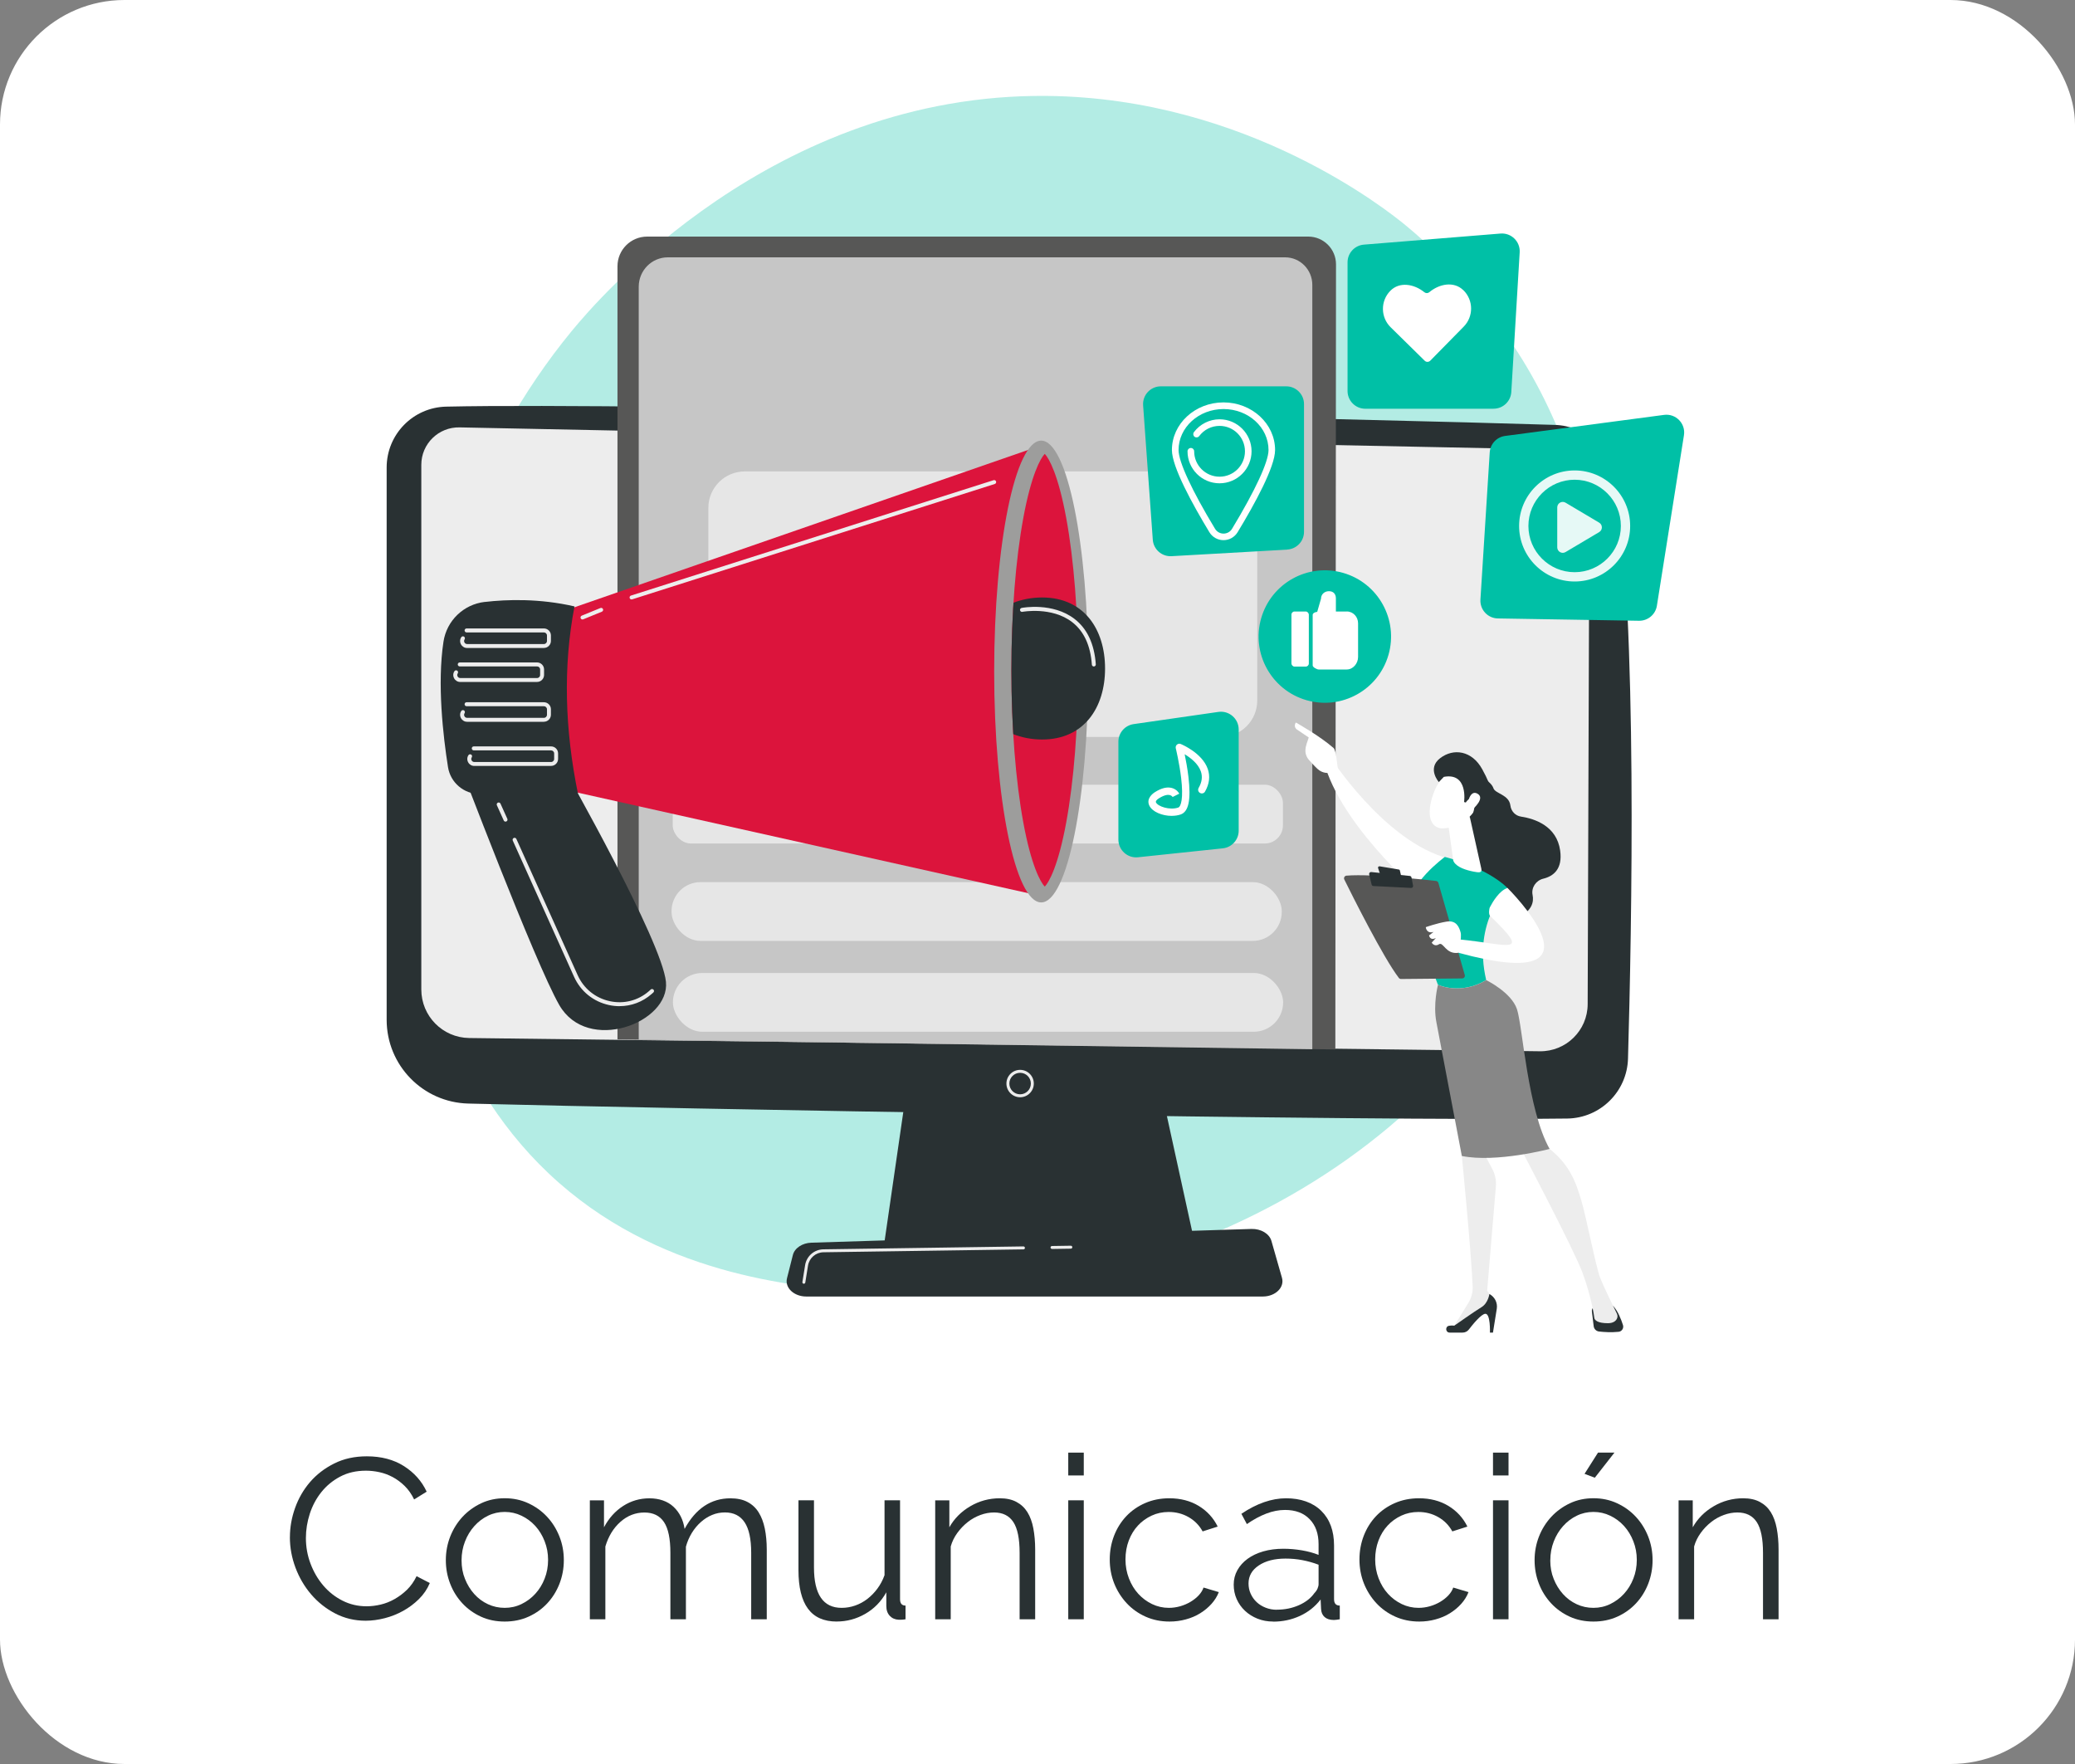
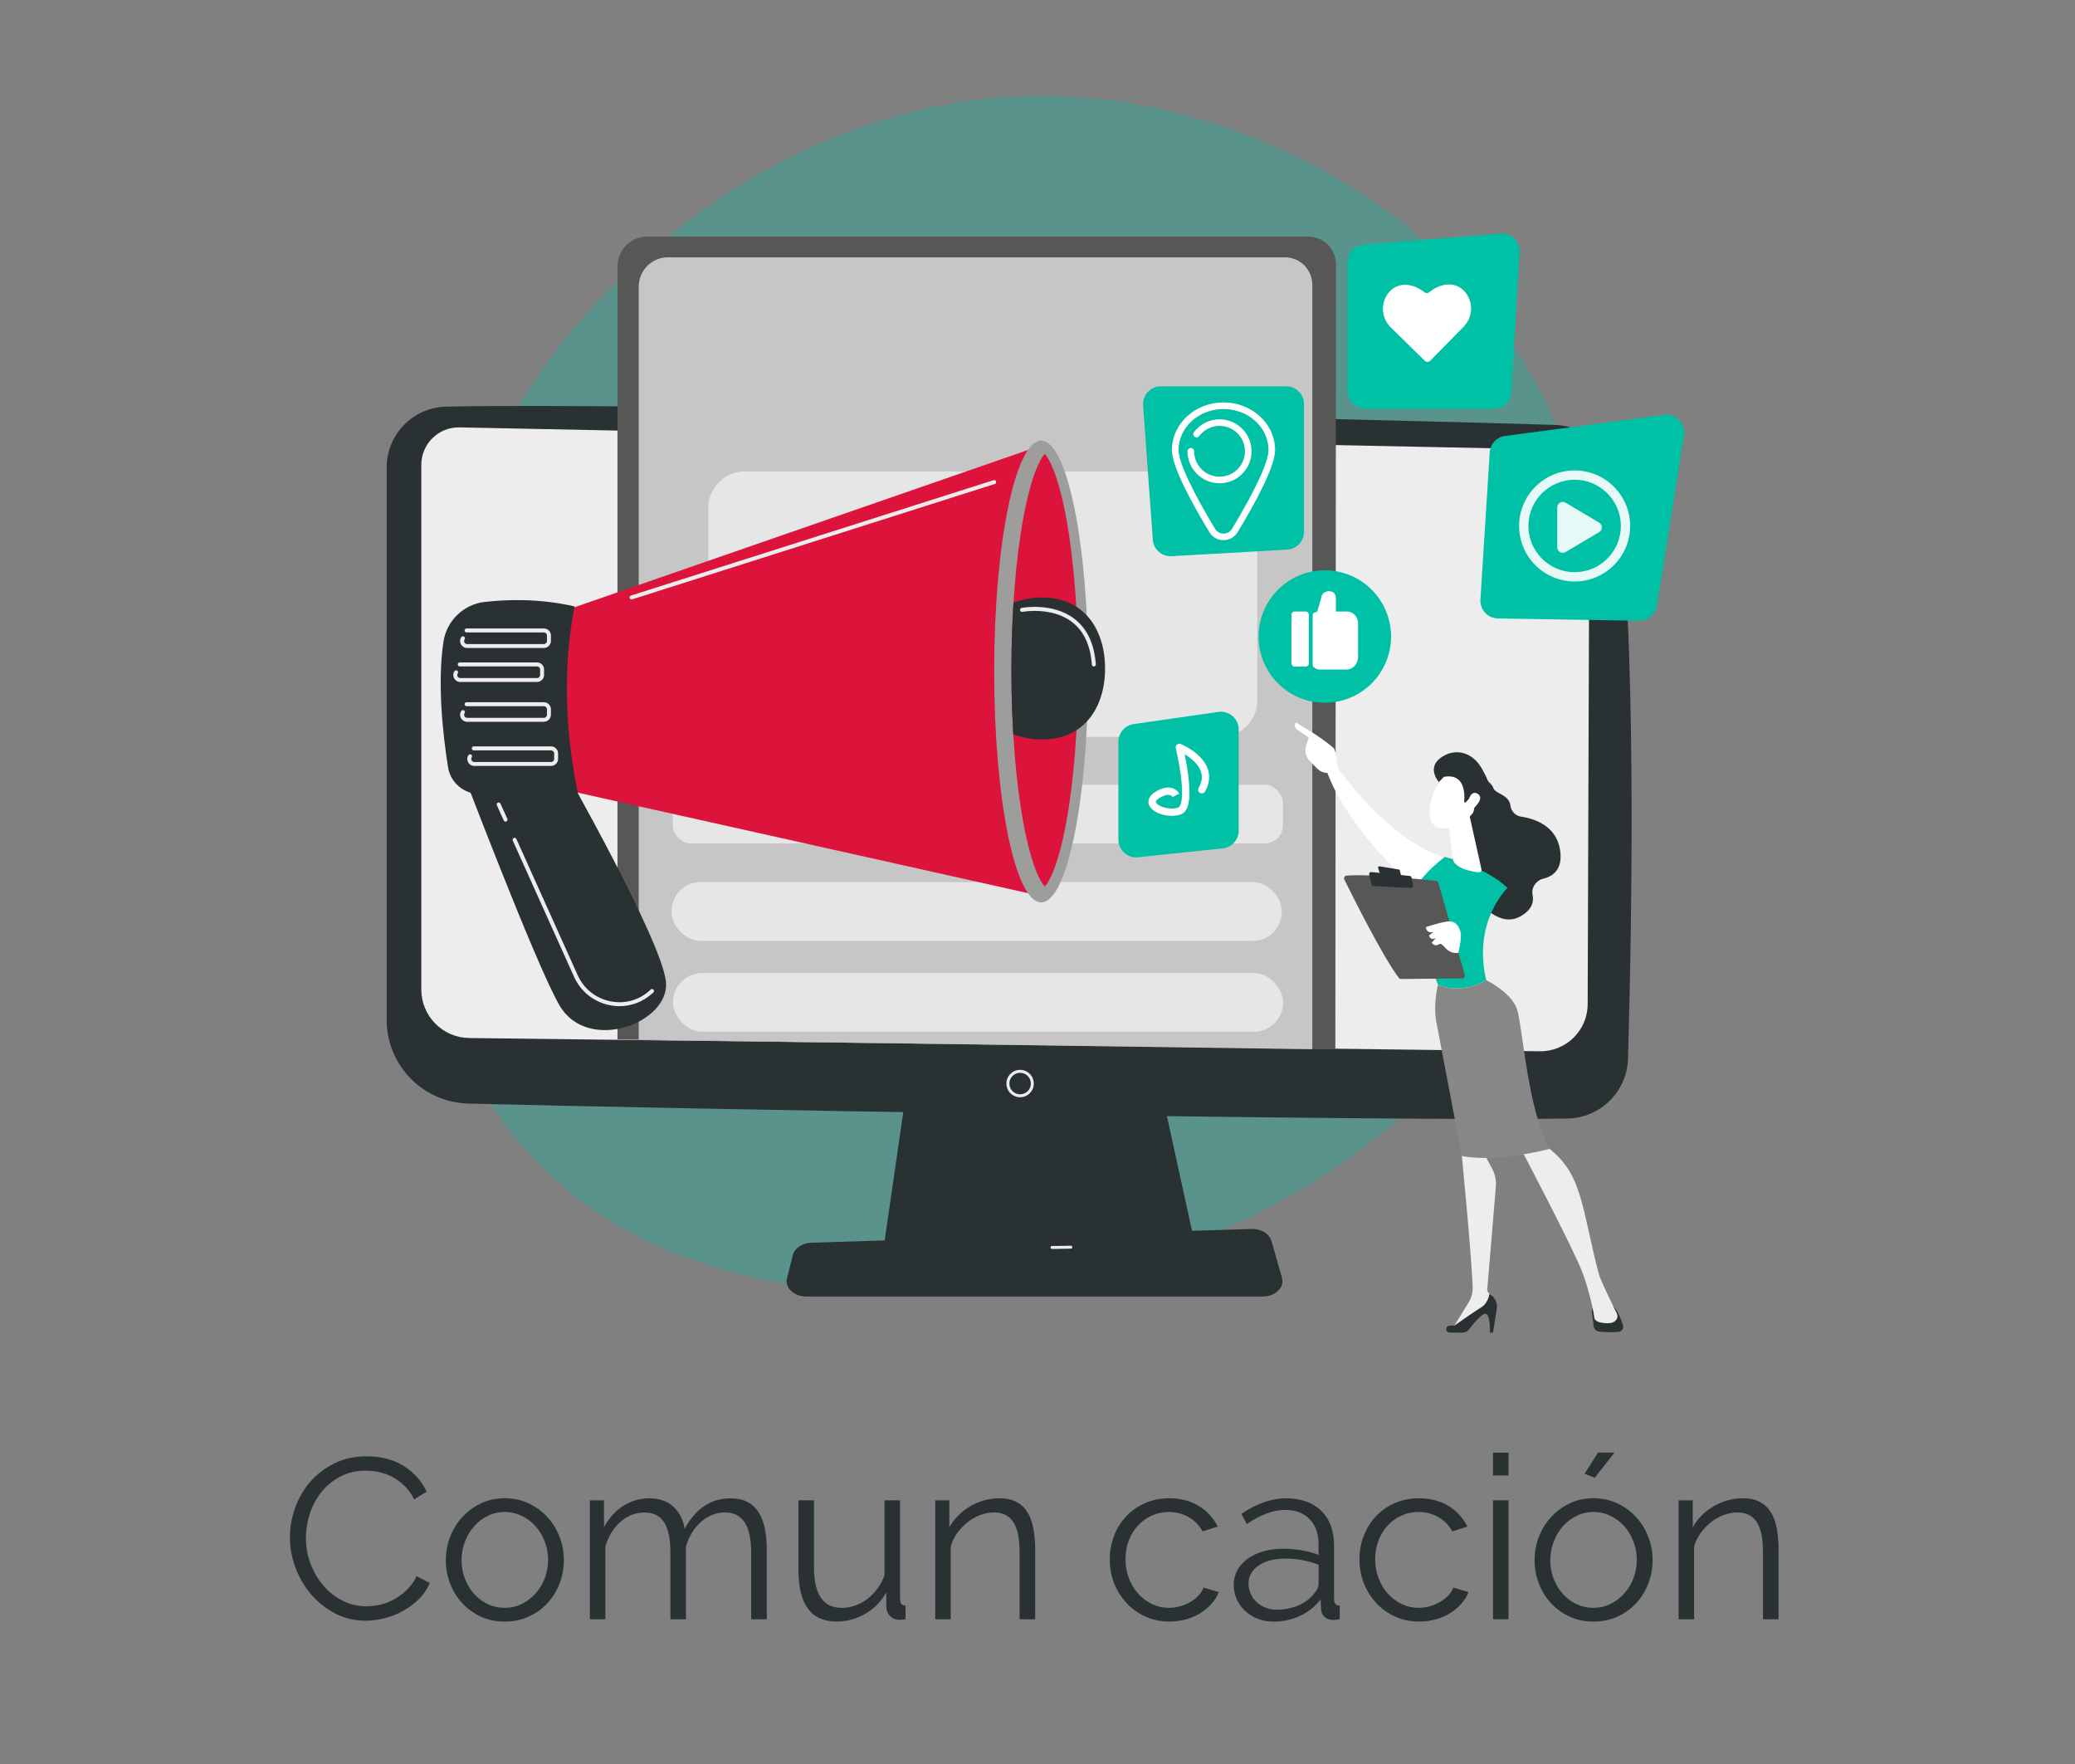
<svg xmlns="http://www.w3.org/2000/svg" id="Capa_1" version="1.1" viewBox="0 0 500 425">
  <rect x="0" y="0" width="500" height="425" fill="#808080" stroke="none" />
  <defs>
    <style>
      .st0 {
        opacity: .9;
      }

      .st1 {
        opacity: .75;
      }

      .st2 {
        opacity: .76;
      }

      .st2, .st3, .st4 {
        fill: #fff;
      }

      .st5 {
        fill: #293133;
      }

      .st6, .st7 {
        fill: #00c0a6;
      }

      .st8 {
        fill: #9d9d9c;
      }

      .st4 {
        fill-rule: evenodd;
      }

      .st9 {
        fill: none;
      }

      .st10 {
        fill: #575756;
      }

      .st11 {
        fill: #878787;
      }

      .st12 {
        fill: #dc143c;
      }

      .st13 {
        fill: #c6c6c6;
      }

      .st14 {
        fill: #ededed;
      }

      .st15 {
        clip-path: url(#clippath);
      }

      .st7 {
        fill-opacity: .3;
      }
    </style>
    <clipPath id="clippath">
      <path class="st9" d="M251.75,213.61c-1.02-1.04-3.26-5.06-5.17-15.45-1.85-10.04-2.87-23.07-2.87-36.68s1.02-26.64,2.87-36.68c1.91-10.39,4.14-14.41,5.17-15.45,1.02,1.04,3.26,5.06,5.17,15.45,1.85,10.04,16.44,23.07,16.44,36.68s-14.59,26.64-16.44,36.68c-1.91,10.39-4.14,14.41-5.17,15.45Z" />
    </clipPath>
  </defs>
-   <rect class="st3" x="0" y="0" width="500" height="425" rx="30" ry="30" />
  <g>
    <path class="st5" d="M69.86,370.33c0-2.35.41-4.68,1.24-7.01.83-2.33,2.03-4.41,3.6-6.24,1.58-1.83,3.52-3.33,5.83-4.48,2.31-1.16,4.93-1.73,7.87-1.73,3.48,0,6.46.79,8.94,2.36,2.47,1.58,4.3,3.63,5.47,6.16l-3.02,1.87c-.62-1.28-1.38-2.37-2.28-3.25s-1.86-1.59-2.89-2.14c-1.03-.55-2.09-.94-3.19-1.18s-2.18-.36-3.25-.36c-2.35,0-4.42.48-6.21,1.43-1.8.95-3.31,2.2-4.54,3.74-1.23,1.54-2.15,3.27-2.78,5.2-.62,1.92-.94,3.88-.94,5.86,0,2.16.38,4.24,1.13,6.21.75,1.98,1.78,3.73,3.08,5.25,1.3,1.52,2.84,2.73,4.62,3.63,1.78.9,3.71,1.35,5.8,1.35,1.1,0,2.23-.14,3.38-.41,1.16-.27,2.27-.71,3.35-1.32,1.08-.61,2.08-1.36,3-2.25.92-.9,1.69-1.99,2.31-3.27l3.19,1.65c-.62,1.47-1.5,2.76-2.64,3.88-1.14,1.12-2.4,2.06-3.79,2.83-1.39.77-2.87,1.36-4.43,1.76-1.56.4-3.09.61-4.59.61-2.68,0-5.13-.59-7.37-1.76-2.24-1.17-4.16-2.7-5.78-4.59-1.61-1.89-2.87-4.03-3.77-6.43-.9-2.4-1.35-4.85-1.35-7.34Z" />
    <path class="st5" d="M121.61,390.68c-2.09,0-4-.39-5.72-1.18-1.72-.79-3.22-1.86-4.48-3.22-1.26-1.36-2.25-2.93-2.94-4.73-.7-1.8-1.04-3.68-1.04-5.67s.36-3.92,1.07-5.72c.72-1.8,1.71-3.37,2.97-4.73,1.27-1.36,2.76-2.44,4.48-3.25,1.72-.81,3.61-1.21,5.67-1.21s3.95.4,5.69,1.21c1.74.81,3.25,1.89,4.51,3.25,1.27,1.36,2.25,2.93,2.97,4.73.72,1.8,1.07,3.7,1.07,5.72s-.35,3.87-1.04,5.67c-.7,1.8-1.68,3.37-2.94,4.73-1.26,1.36-2.77,2.43-4.51,3.22-1.74.79-3.66,1.18-5.75,1.18ZM111.22,375.94c0,1.61.27,3.11.83,4.48.55,1.38,1.29,2.58,2.23,3.63s2.03,1.86,3.3,2.45c1.27.59,2.61.88,4.04.88s2.78-.3,4.04-.91c1.27-.61,2.37-1.43,3.33-2.48.95-1.04,1.71-2.26,2.25-3.66.55-1.39.83-2.9.83-4.51s-.28-3.07-.83-4.48c-.55-1.41-1.3-2.64-2.25-3.69-.95-1.04-2.06-1.87-3.33-2.47-1.27-.61-2.61-.91-4.04-.91s-2.77.3-4.02.91c-1.25.6-2.35,1.44-3.3,2.5-.95,1.06-1.71,2.3-2.25,3.71-.55,1.41-.83,2.92-.83,4.54Z" />
    <path class="st5" d="M184.75,390.13h-3.74v-16c0-3.34-.53-5.79-1.59-7.37-1.06-1.58-2.64-2.37-4.73-2.37-1.1,0-2.14.2-3.11.61-.97.4-1.87.97-2.7,1.71-.82.73-1.55,1.6-2.17,2.61-.62,1.01-1.1,2.12-1.43,3.33v17.49h-3.74v-16c0-3.41-.51-5.88-1.54-7.42-1.03-1.54-2.6-2.31-4.73-2.31s-4.09.75-5.77,2.25c-1.69,1.5-2.9,3.48-3.63,5.94v17.54h-3.74v-28.66h3.41v6.49c1.17-2.2,2.71-3.91,4.62-5.14,1.91-1.23,4.02-1.84,6.33-1.84s4.35.68,5.8,2.04c1.45,1.36,2.34,3.13,2.67,5.33,2.68-4.91,6.36-7.37,11.05-7.37,1.61,0,2.98.29,4.1.88,1.12.59,2.02,1.42,2.69,2.5.68,1.08,1.17,2.38,1.49,3.91.31,1.52.47,3.22.47,5.09v16.78Z" />
    <path class="st5" d="M201.64,390.68c-3.12,0-5.44-1.04-6.96-3.11-1.52-2.07-2.28-5.16-2.28-9.27v-16.83h3.74v16.17c0,6.49,2.22,9.74,6.66,9.74,1.1,0,2.18-.18,3.25-.55,1.06-.37,2.04-.9,2.94-1.59.9-.7,1.71-1.52,2.42-2.48.71-.95,1.29-2.04,1.73-3.25v-18.04h3.74v23.82c0,1.03.44,1.54,1.32,1.54v3.3c-.44.07-.8.11-1.07.11h-.58c-.88-.04-1.6-.35-2.15-.94-.55-.59-.83-1.38-.83-2.37v-3.3c-1.25,2.24-2.94,3.97-5.09,5.2-2.15,1.23-4.43,1.84-6.85,1.84Z" />
    <path class="st5" d="M249.43,390.13h-3.74v-16c0-3.41-.5-5.88-1.51-7.42-1.01-1.54-2.56-2.31-4.65-2.31-1.1,0-2.2.2-3.3.61s-2.12.97-3.05,1.71-1.77,1.6-2.5,2.61c-.73,1.01-1.27,2.1-1.59,3.27v17.54h-3.74v-28.66h3.41v6.49c1.17-2.09,2.85-3.78,5.03-5.06,2.18-1.28,4.56-1.93,7.12-1.93,1.58,0,2.92.29,4.02.88s1.98,1.41,2.64,2.47c.66,1.06,1.14,2.37,1.43,3.91.29,1.54.44,3.25.44,5.11v16.78Z" />
-     <path class="st5" d="M257.41,355.48v-5.5h3.74v5.5h-3.74ZM257.41,390.13v-28.66h3.74v28.66h-3.74Z" />
    <path class="st5" d="M267.41,375.72c0-2.02.35-3.92,1.04-5.72.7-1.8,1.68-3.36,2.94-4.7,1.27-1.34,2.78-2.39,4.54-3.16,1.76-.77,3.7-1.16,5.83-1.16,2.71,0,5.08.62,7.09,1.84,2.02,1.23,3.54,2.89,4.57,4.98l-3.63,1.16c-.81-1.47-1.93-2.61-3.38-3.44-1.45-.83-3.05-1.24-4.81-1.24-1.47,0-2.83.29-4.1.88-1.26.59-2.37,1.38-3.3,2.39-.94,1.01-1.67,2.21-2.2,3.6-.53,1.39-.8,2.92-.8,4.56s.28,3.13.83,4.57c.55,1.43,1.3,2.67,2.25,3.71.95,1.04,2.06,1.87,3.33,2.48,1.26.6,2.61.91,4.04.91.92,0,1.82-.13,2.72-.38.9-.26,1.73-.61,2.5-1.07.77-.46,1.43-.98,1.98-1.57.55-.59.93-1.21,1.16-1.87l3.68,1.1c-.4,1.03-.99,1.97-1.76,2.83-.77.86-1.68,1.61-2.72,2.26s-2.2,1.14-3.46,1.48c-1.26.35-2.58.52-3.93.52-2.09,0-4.01-.39-5.78-1.18-1.76-.79-3.28-1.87-4.56-3.25-1.28-1.38-2.28-2.96-3-4.76-.71-1.8-1.07-3.72-1.07-5.78Z" />
    <path class="st5" d="M306.79,390.68c-1.36,0-2.61-.23-3.77-.69-1.15-.46-2.16-1.09-3.02-1.9-.86-.81-1.53-1.75-2.01-2.83-.48-1.08-.71-2.25-.71-3.49s.29-2.4.88-3.46c.59-1.06,1.41-1.98,2.47-2.75,1.06-.77,2.33-1.37,3.79-1.79,1.47-.42,3.08-.63,4.84-.63,1.47,0,2.95.13,4.45.38,1.5.26,2.84.62,4.02,1.1v-2.58c0-2.53-.71-4.54-2.15-6.02-1.43-1.49-3.41-2.23-5.94-2.23-1.47,0-2.97.29-4.51.88-1.54.59-3.1,1.43-4.68,2.53l-1.32-2.48c3.7-2.49,7.3-3.74,10.78-3.74s6.42,1.01,8.47,3.03c2.05,2.02,3.08,4.8,3.08,8.36v12.92c0,1.03.46,1.54,1.38,1.54v3.3c-.62.11-1.1.17-1.43.17-.95,0-1.7-.24-2.23-.71s-.82-1.14-.85-1.98l-.11-2.25c-1.32,1.72-2.98,3.04-4.98,3.96-2,.92-4.15,1.38-6.46,1.38ZM307.67,387.82c1.94,0,3.73-.37,5.36-1.1,1.63-.73,2.87-1.71,3.71-2.92.33-.33.58-.69.74-1.07s.25-.74.25-1.07v-4.67c-1.25-.48-2.54-.84-3.88-1.1-1.34-.26-2.7-.38-4.1-.38-2.64,0-4.78.55-6.43,1.65-1.65,1.1-2.47,2.55-2.47,4.35,0,.88.17,1.71.52,2.47.35.77.82,1.44,1.43,2.01.6.57,1.33,1.02,2.17,1.35.84.33,1.74.5,2.69.5Z" />
    <path class="st5" d="M327.58,375.72c0-2.02.35-3.92,1.04-5.72.7-1.8,1.68-3.36,2.94-4.7,1.27-1.34,2.78-2.39,4.54-3.16,1.76-.77,3.7-1.16,5.83-1.16,2.71,0,5.08.62,7.09,1.84,2.02,1.23,3.54,2.89,4.57,4.98l-3.63,1.16c-.81-1.47-1.93-2.61-3.38-3.44-1.45-.83-3.05-1.24-4.81-1.24-1.47,0-2.83.29-4.1.88-1.26.59-2.37,1.38-3.3,2.39-.94,1.01-1.67,2.21-2.2,3.6-.53,1.39-.8,2.92-.8,4.56s.28,3.13.83,4.57c.55,1.43,1.3,2.67,2.25,3.71.95,1.04,2.06,1.87,3.33,2.48,1.26.6,2.61.91,4.04.91.92,0,1.82-.13,2.72-.38.9-.26,1.73-.61,2.5-1.07.77-.46,1.43-.98,1.98-1.57.55-.59.93-1.21,1.16-1.87l3.68,1.1c-.4,1.03-.99,1.97-1.76,2.83-.77.86-1.68,1.61-2.72,2.26s-2.2,1.14-3.46,1.48c-1.26.35-2.58.52-3.93.52-2.09,0-4.01-.39-5.78-1.18-1.76-.79-3.28-1.87-4.56-3.25-1.28-1.38-2.28-2.96-3-4.76-.71-1.8-1.07-3.72-1.07-5.78Z" />
    <path class="st5" d="M359.76,355.48v-5.5h3.74v5.5h-3.74ZM359.76,390.13v-28.66h3.74v28.66h-3.74Z" />
    <path class="st5" d="M383.96,390.68c-2.09,0-4-.39-5.72-1.18-1.72-.79-3.22-1.86-4.48-3.22s-2.25-2.93-2.94-4.73c-.7-1.8-1.04-3.68-1.04-5.67s.36-3.92,1.07-5.72c.71-1.8,1.71-3.37,2.97-4.73,1.27-1.36,2.76-2.44,4.48-3.25,1.72-.81,3.61-1.21,5.67-1.21s3.95.4,5.69,1.21c1.74.81,3.25,1.89,4.51,3.25,1.26,1.36,2.25,2.93,2.97,4.73.71,1.8,1.07,3.7,1.07,5.72s-.35,3.87-1.04,5.67c-.7,1.8-1.68,3.37-2.94,4.73s-2.77,2.43-4.51,3.22c-1.74.79-3.66,1.18-5.75,1.18ZM373.56,375.94c0,1.61.27,3.11.83,4.48.55,1.38,1.29,2.58,2.23,3.63.93,1.04,2.03,1.86,3.3,2.45,1.26.59,2.61.88,4.04.88s2.78-.3,4.04-.91c1.26-.61,2.37-1.43,3.33-2.48.95-1.04,1.71-2.26,2.25-3.66.55-1.39.83-2.9.83-4.51s-.28-3.07-.83-4.48c-.55-1.41-1.3-2.64-2.25-3.69-.95-1.04-2.06-1.87-3.33-2.47-1.27-.61-2.61-.91-4.04-.91s-2.77.3-4.01.91c-1.25.6-2.35,1.44-3.3,2.5-.95,1.06-1.71,2.3-2.25,3.71-.55,1.41-.83,2.92-.83,4.54ZM384.29,356.03l-2.47-.94,3.25-5.12h3.96l-4.73,6.05Z" />
    <path class="st5" d="M428.56,390.13h-3.74v-16c0-3.41-.5-5.88-1.51-7.42s-2.56-2.31-4.65-2.31c-1.1,0-2.2.2-3.3.61-1.1.4-2.12.97-3.05,1.71-.93.73-1.77,1.6-2.5,2.61-.73,1.01-1.27,2.1-1.59,3.27v17.54h-3.74v-28.66h3.41v6.49c1.17-2.09,2.85-3.78,5.03-5.06,2.18-1.28,4.56-1.93,7.12-1.93,1.58,0,2.92.29,4.02.88,1.1.59,1.98,1.41,2.64,2.47s1.14,2.37,1.43,3.91c.29,1.54.44,3.25.44,5.11v16.78Z" />
  </g>
  <g>
    <path class="st7" d="M374.09,218.87c-29.15,68.15-106.11,97.42-166.41,92.42-16.46-1.36-49.59-4.1-75.45-28.56-49.67-46.97-42.02-145.16,5.53-202.97,6.12-7.44,48.51-57.32,114.56-56.65,48.36.49,82.3,27.81,86.43,31.21,5.21,4.3,16.71,14.52,27.08,30.72,24.35,38.08,26.49,91.24,8.27,133.83Z" />
    <g>
      <polygon class="st5" points="219.42 255.78 212.94 300.49 288.1 300.49 278.31 255.78 219.42 255.78" />
      <path class="st5" d="M93.17,112.64v133.06c0,10.95,8.72,19.9,19.66,20.18,48.6,1.25,218.58,4.29,264.84,3.61,7.95-.12,14.39-6.48,14.62-14.43.89-30.91,2.34-105.24-3.02-139.75-1.13-7.27-7.26-12.7-14.61-12.94-40.72-1.3-220.91-5.44-267.15-4.4-7.98.18-14.34,6.69-14.34,14.67Z" />
      <path class="st14" d="M101.52,111.99v126.41c0,6.39,5.13,11.6,11.52,11.69l257.98,3.19c6.34.09,11.53-5,11.55-11.34l.43-125.28c.02-4.53-3.59-8.24-8.12-8.35l-264.12-5.34c-5.07-.12-9.24,3.95-9.24,9.02Z" />
      <path class="st14" d="M245.81,264.36c-1.82,0-3.3-1.48-3.3-3.3s1.48-3.3,3.3-3.3,3.3,1.48,3.3,3.3-1.48,3.3-3.3,3.3ZM245.81,258.47c-1.43,0-2.59,1.16-2.59,2.59s1.16,2.59,2.59,2.59,2.59-1.16,2.59-2.59-1.16-2.59-2.59-2.59Z" />
      <path class="st5" d="M304.29,312.37h-110c-2.99,0-5.23-2.13-4.65-4.41l1.41-5.58c.42-1.68,2.27-2.91,4.46-2.98l106.04-3.31c2.29-.07,4.32,1.14,4.82,2.89l2.54,8.89c.66,2.31-1.59,4.5-4.63,4.5Z" />
      <path class="st14" d="M253.5,300.91c-.2,0-.35-.16-.36-.35,0-.2.15-.36.35-.36l4.54-.07c.19,0,.36.16.36.35,0,.2-.15.36-.35.36l-4.54.07h0Z" />
-       <path class="st14" d="M193.71,309.29s-.04,0-.06,0c-.2-.03-.33-.21-.3-.41l.65-4.06c.35-2.18,2.2-3.79,4.41-3.82l48.2-.7h0c.2,0,.35.16.36.35,0,.2-.15.36-.35.36l-48.2.7c-1.86.03-3.42,1.38-3.72,3.22l-.65,4.06c-.03.18-.18.3-.35.3Z" />
      <g>
        <path class="st10" d="M321.77,252.84l-172.98-2.41V64.15c0-3.95,3.2-7.15,7.15-7.15h159.3c3.7,0,6.69,3,6.69,6.69l-.16,189.15Z" />
        <path class="st13" d="M316.23,252.79l-162.32-2.29V69.09c0-3.92,3.14-7.09,7-7.09h148.76c3.62,0,6.55,2.97,6.55,6.64v184.16Z" />
        <g class="st1">
          <rect class="st2" x="170.69" y="113.58" width="132.26" height="63.97" rx="8.78" ry="8.78" />
          <rect class="st2" x="162.1" y="189.06" width="147.04" height="14.16" rx="4.37" ry="4.37" />
          <rect class="st2" x="161.82" y="212.53" width="147.04" height="14.16" rx="6.98" ry="6.98" />
          <rect class="st2" x="162.15" y="234.42" width="147.04" height="14.16" rx="7.08" ry="7.08" />
        </g>
      </g>
    </g>
    <g>
      <path class="st5" d="M110.34,183.01s18.56,48.95,24.43,59.14c6.81,11.82,26.69,4.29,25.7-5.6-.99-9.89-24.22-50.78-24.22-50.78l-25.91-2.75Z" />
      <polygon class="st12" points="135.42 147.35 250.78 107.35 249.57 215.6 132.26 189.42 135.42 147.35" />
      <ellipse class="st8" cx="250.89" cy="161.79" rx="11.33" ry="55.63" />
      <path class="st12" d="M251.75,213.61c-1.02-1.04-3.26-5.06-5.17-15.45-1.85-10.04-2.87-23.07-2.87-36.68s1.02-26.64,2.87-36.68c1.91-10.39,4.14-14.41,5.17-15.45,1.02,1.04,3.26,5.06,5.17,15.45,1.85,10.04,2.87,23.07,2.87,36.68s-1.02,26.64-2.87,36.68c-1.91,10.39-4.14,14.41-5.17,15.45Z" />
      <g class="st15">
        <path class="st5" d="M266.28,161.06c0,9.45-5.09,17.11-15.17,17.11s-18.25-7.66-18.25-17.11,8.17-17.11,18.25-17.11,15.17,7.66,15.17,17.11Z" />
      </g>
      <path class="st5" d="M116.81,145.03c5.43-.63,13.21-.86,21.62,1.07-2.77,14.48-2.35,29.57.85,45.2h-23.73c-3.78,0-7.01-2.75-7.6-6.49-1.18-7.49-2.63-20.08-1.09-30.2.77-5.08,4.84-9,9.94-9.59Z" />
      <path class="st14" d="M131.05,156.12h-18.49c-.63,0-1.18-.33-1.48-.88-.3-.55-.28-1.2.07-1.72.14-.22.44-.28.66-.14.22.14.28.44.14.66-.15.23-.16.51-.03.75.13.24.37.38.65.38h18.49c.41,0,.74-.33.74-.74v-1.32c0-.41-.33-.74-.74-.74h-18.63c-.26,0-.48-.21-.48-.48s.21-.48.48-.48h18.63c.93,0,1.69.76,1.69,1.69v1.32c0,.93-.76,1.69-1.69,1.69Z" />
      <path class="st14" d="M129.4,164.31h-18.49c-.63,0-1.18-.33-1.48-.88-.3-.55-.28-1.2.07-1.72.14-.22.44-.28.66-.14.22.14.28.44.14.66-.15.23-.16.51-.03.75.13.24.37.38.65.38h18.49c.41,0,.74-.33.74-.74v-1.32c0-.41-.33-.74-.74-.74h-18.63c-.26,0-.48-.21-.48-.48s.21-.48.48-.48h18.63c.93,0,1.69.76,1.69,1.69v1.32c0,.93-.76,1.69-1.69,1.69Z" />
      <path class="st14" d="M152.18,144.42c-.2,0-.39-.13-.45-.33-.08-.25.06-.52.31-.6l87.38-27.8c.25-.08.52.06.6.31.08.25-.06.52-.31.6l-87.38,27.8s-.1.02-.14.02Z" />
-       <path class="st14" d="M140.36,149.25c-.19,0-.36-.11-.44-.3-.1-.24.02-.52.26-.62l4.5-1.84c.24-.1.52.02.62.26.1.24-.02.52-.26.62l-4.5,1.84c-.06.02-.12.04-.18.04Z" />
      <path class="st14" d="M131.05,173.9h-18.49c-.63,0-1.18-.33-1.48-.88-.3-.55-.28-1.2.07-1.72.14-.22.44-.28.66-.14.22.14.28.44.14.66-.15.23-.16.51-.03.75.13.24.37.38.65.38h18.49c.41,0,.74-.33.74-.74v-1.32c0-.41-.33-.74-.74-.74h-18.63c-.26,0-.48-.21-.48-.48s.21-.48.48-.48h18.63c.93,0,1.69.76,1.69,1.69v1.32c0,.93-.76,1.69-1.69,1.69Z" />
      <path class="st14" d="M132.78,184.54h-18.49c-.63,0-1.18-.33-1.48-.88-.3-.55-.28-1.2.07-1.72.14-.22.44-.28.66-.14.22.14.28.44.14.66-.15.23-.16.51-.03.75.13.24.37.38.65.38h18.49c.41,0,.74-.33.74-.74v-1.32c0-.41-.33-.74-.74-.74h-18.63c-.26,0-.48-.21-.48-.48s.21-.48.48-.48h18.63c.93,0,1.69.76,1.69,1.69v1.32c0,.93-.76,1.69-1.69,1.69Z" />
      <path class="st14" d="M149.3,242.42c-.85,0-1.71-.09-2.57-.28-3.76-.82-6.82-3.3-8.4-6.8l-14.77-32.82c-.11-.24,0-.52.24-.63.24-.11.52,0,.63.24l14.77,32.82c1.45,3.23,4.27,5.51,7.73,6.26,3.4.74,6.85-.14,9.45-2.42.14-.12.28-.25.42-.38.19-.18.49-.16.67.03.18.19.16.49-.03.67-.15.13-.29.26-.44.39-2.17,1.9-4.89,2.91-7.7,2.91Z" />
      <path class="st14" d="M121.81,197.95c-.18,0-.35-.1-.43-.28l-1.65-3.66c-.11-.24,0-.52.24-.63.24-.11.52,0,.63.24l1.65,3.66c.11.24,0,.52-.24.63-.06.03-.13.04-.19.04Z" />
      <path class="st14" d="M263.57,160.57c-.25,0-.46-.19-.47-.44-.33-4.63-1.93-8.08-4.77-10.26-4.91-3.77-11.91-2.47-11.98-2.46-.26.05-.51-.12-.56-.38-.05-.26.12-.51.38-.56.3-.06,7.49-1.39,12.74,2.64,3.06,2.35,4.79,6.03,5.14,10.95.02.26-.18.49-.44.51-.01,0-.02,0-.03,0Z" />
    </g>
    <g>
      <path class="st6" d="M310.18,132.42l-27.89,1.58c-2.33.13-4.34-1.63-4.51-3.97l-2.33-32.36c-.18-2.48,1.78-4.59,4.27-4.59h30.22c2.36,0,4.28,1.92,4.28,4.28v30.77c0,2.27-1.77,4.14-4.04,4.27Z" />
      <g>
        <path class="st3" d="M294.83,130.14h0c-1.41,0-2.69-.72-3.42-1.93-4.11-6.79-9.02-15.74-9.02-19.79,0-6.32,5.58-11.47,12.43-11.47s12.43,5.15,12.43,11.47c0,4.05-4.9,13-9.02,19.79-.73,1.21-2.01,1.93-3.42,1.93ZM294.83,98.55c-5.98,0-10.84,4.43-10.84,9.88,0,2.83,3.2,9.74,8.79,18.97.44.73,1.21,1.16,2.05,1.16s1.62-.43,2.05-1.16c5.58-9.22,8.79-16.14,8.79-18.97,0-5.45-4.86-9.88-10.84-9.88Z" />
        <path class="st3" d="M293.86,116.44c-4.25,0-7.71-3.46-7.71-7.71,0-.44.36-.8.8-.8s.8.36.8.8c0,3.37,2.74,6.12,6.12,6.12s6.12-2.74,6.12-6.12-2.74-6.12-6.12-6.12c-1.95,0-3.74.9-4.91,2.46-.26.35-.76.42-1.11.16-.35-.26-.42-.76-.16-1.11,1.45-1.94,3.76-3.1,6.18-3.1,4.25,0,7.71,3.46,7.71,7.71s-3.46,7.71-7.71,7.71Z" />
      </g>
    </g>
    <g>
      <path class="st6" d="M394.95,149.56l-34.02-.56c-2.44-.04-4.35-2.11-4.2-4.55l2.24-35.45c.13-2.04,1.68-3.7,3.71-3.97l38.3-5.07c2.84-.38,5.24,2.09,4.79,4.91l-6.52,41.08c-.33,2.1-2.17,3.64-4.3,3.61Z" />
      <g class="st0">
        <path class="st3" d="M379.43,140.1c-7.38,0-13.38-6-13.38-13.38s6-13.38,13.38-13.38,13.38,6,13.38,13.38-6,13.38-13.38,13.38ZM379.43,115.58c-6.14,0-11.14,5-11.14,11.14s5,11.14,11.14,11.14,11.14-5,11.14-11.14-5-11.14-11.14-11.14Z" />
        <path class="st4" d="M375.24,131.87v-9.62c0-1.03,1.12-1.66,2-1.14l8.1,4.81c.87.51.87,1.77,0,2.28l-8.1,4.81c-.88.52-2-.11-2-1.14Z" />
      </g>
    </g>
    <g>
      <path class="st6" d="M294.65,204.39l-20.43,2.15c-2.53.27-4.73-1.72-4.73-4.26v-23.58c0-2.13,1.56-3.93,3.67-4.24l20.43-2.94c2.58-.37,4.89,1.63,4.89,4.24v24.37c0,2.19-1.65,4.03-3.83,4.26Z" />
      <path class="st3" d="M282.34,196.57c-2.3,0-4.69-.99-5.39-2.47-.81-1.69.8-2.9,1.32-3.23,1.56-1,2.94-1.34,4.12-1.02,1.22.34,1.72,1.26,1.77,1.37l-1.59.79v.02s-.2-.36-.69-.48c-.46-.11-1.29-.06-2.66.81-.58.37-.8.7-.67.97.46.96,3.27,1.93,5.35,1.24.69-.23,1.29-2.24.71-7.16-.43-3.59-1.28-7.09-1.29-7.13-.08-.32.03-.66.28-.88.25-.22.61-.28.91-.15.21.09,5.17,2.14,6.52,6.02.61,1.76.39,3.59-.66,5.44-.24.43-.78.58-1.21.33-.43-.24-.58-.78-.33-1.21.8-1.4.97-2.7.53-3.98-.65-1.89-2.52-3.3-3.9-4.13.29,1.39.67,3.4.91,5.47.65,5.52.05,8.4-1.91,9.05-.66.22-1.38.32-2.12.32Z" />
    </g>
    <g>
      <path class="st6" d="M359.9,98.48h-30.91c-2.36,0-4.28-1.92-4.28-4.28v-30.99c0-2.23,1.71-4.09,3.93-4.27l32.93-2.67c2.59-.21,4.77,1.92,4.62,4.52l-2.02,33.66c-.14,2.26-2.01,4.02-4.27,4.02Z" />
      <path class="st3" d="M352.61,69.92c-2.26-2.22-5.78-1.55-8.2.48-.35.29-.85.29-1.2,0-2.46-1.99-5.97-2.6-8.19-.34-2.41,2.45-2.37,6.39.08,8.79l8.2,8.06c.37.37.97.36,1.34-.01l8.06-8.2c2.41-2.45,2.37-6.39-.08-8.79Z" />
    </g>
    <g>
      <circle class="st6" cx="319.25" cy="153.37" r="15.96" transform="translate(83.81 417.97) rotate(-74)" />
      <g>
        <rect class="st3" x="311.19" y="147.33" width="4.19" height="13.27" rx=".74" ry=".74" />
        <path class="st3" d="M324.53,147.33h-2.63v-3.18c0-1.03-.61-1.71-1.64-1.71h-.07c-1.03,0-1.87.76-1.87,1.79l-.92,3.19c-.41,0-1.09.29-1.09.71v12.21c0,.41,1.02.96,1.43.96h6.78c1.54,0,2.73-1.47,2.73-3.02v-8.11c0-1.54-1.18-2.85-2.73-2.85Z" />
      </g>
    </g>
    <g>
      <g>
        <path class="st5" d="M356.3,186.76s3,1.46,3.56,3.14c.44,1.35,3.76,1.52,4.09,4.17.17,1.37,1.18,2.46,2.54,2.67,3.39.52,8.62,2.28,9.45,8.17.64,4.49-1.65,6.2-4.06,6.79-1.77.43-2.94,2.15-2.58,3.93.34,1.71-.17,3.69-3.13,5.25-6.64,3.5-13.27-8.3-13.27-8.3l-1.36-20.61,4.76-5.21Z" />
        <path class="st3" d="M320.18,181.87s13.26,20.97,29.02,25.02c0,0-3.07,8.75-5.44,9.75,0,0-19.39-16.18-24.38-31.79l.8-2.98Z" />
        <path class="st5" d="M383.59,315.99l.43,3.53c.08.67.61,1.2,1.28,1.28,1.13.13,2.95.26,4.73.07.78-.08,1.29-.87,1.05-1.62-.43-1.36-1.23-3.41-2.37-4.61h-3.92c-.72,0-1.29.63-1.2,1.35Z" />
        <path class="st14" d="M352.91,274.61l-.66,3.89s2.21,22.43,2.61,31.41c.06,1.41-.3,2.8-1.04,4l-3.85,6.25,9.79-5.78.19-1.19-1.6-2.2,2.1-25.13c.12-1.48-.18-2.96-.88-4.26l-2.02-3.8-4.63-3.18Z" />
        <path class="st5" d="M349.32,321.06h3.12c.58,0,1.14-.27,1.49-.73.97-1.27,2.99-3.73,3.96-3.8,1.3-.09,1.13,4.53,1.13,4.53h.73l.92-5.74c.23-1.44-.49-2.87-1.78-3.55,0,0-.3,2.2-1.91,3.17s-6.55,4.45-6.55,4.45c0,0-.61-.09-1.27.03-.99.18-.85,1.64.15,1.64Z" />
        <path class="st14" d="M366.31,276.46s12.97,24.61,15.04,30.23c2.06,5.62,2.78,10.31,2.81,10.75.04.69.91,1.36,3.28,1.36,1.23,0,1.83-.49,2.12-.97.25-.41.26-.91.05-1.34-.75-1.52-3.13-6.37-4.01-8.57-1.05-2.63-3.32-14.54-4.56-18.68-1.24-4.14-2.65-8.63-8.06-12.77,0,0-3.71-3.64-6.68,0Z" />
        <path class="st6" d="M358.12,236.13c-3.35-14.18,5.13-22.2,5.13-22.2-5.35-5.14-15.1-7.47-15.1-7.47,0,0-9.3,6.8-8.2,12.12.65,3.12,6.54,18.68,6.54,18.68,0,0,5.45,2.58,11.62-1.13Z" />
        <path class="st11" d="M365.54,243.16c-1.36-4.1-7.42-7.02-7.42-7.02-6.18,3.71-11.62,1.13-11.62,1.13,0,0-1.22,4.67-.38,9.01.84,4.34,6.13,32.23,6.13,32.23,8.34,1.69,21.15-1.7,21.15-1.7-5.31-9.43-6.5-29.55-7.86-33.65Z" />
        <path class="st3" d="M354.23,197.09l2.72,12.22c.26,1.08-.72.9-1.81.7-1.78-.34-4.08-1.03-4.85-2.42-.08-.14-.12-.3-.14-.46l-1.17-8.48c-.09-.67.27-1.32.89-1.6l2.26-1c.87-.39,1.87.11,2.1,1.03Z" />
-         <path class="st3" d="M363.25,213.93s26.26,26-11.82,15.62c0,0-.43-3.29.13-3.23,12.35,1.23,17.52,4.06,7.48-5.68-.35-.34-.25-1.64-.02-2.08.7-1.34,2.29-3.99,4.23-4.63Z" />
        <g>
          <path class="st3" d="M349.02,185.95s-2.9,1.96-4.14,6.95.78,6.78,2.85,6.68,5.08-.75,7.68-4.33-2.6-11.69-6.39-9.3Z" />
          <path class="st5" d="M352.79,193.23s1.06-7.16-4.88-6.06l-1.2,1.25s-2.91-3.27.31-5.75,7.68-1.84,10.15,2.67,3.37,7.67,1.3,10.47c-2.07,2.8-3.63.4-3.63.4,0,0,.95-2.42.16-3.46s-1.8.6-1.8.6l-.41-.12Z" />
          <path class="st3" d="M353.6,193.84s.52-3.68,2.4-2.63c1.88,1.05-.68,3.44-1.7,4.25l-.7-1.62Z" />
        </g>
        <g>
          <path class="st3" d="M320.27,186.19c-.04.43,1.57.73,2.08-1.11-.14-.8-.39-4.31-1-4.85-3.27-2.9-9.1-6.16-9.1-6.16-.65,1,.2,1.65.2,1.65l2.91,1.96c-.3,1.01-.75,1.89-.8,3.04-.04.87.28,1.72.86,2.38.58.66,1.36,1.52,2.06,2.16,1.33,1.23,2.78.93,2.78.93Z" />
          <path class="st3" d="M318.69,184.76l.44-.18c-.06-.14-1.46-3.54-2.13-4.24-.26-.27-.38-.5-.37-.68,0-.1.06-.2.15-.3l2.35,1.26,1.04,1.63.41-.26-1.11-1.73-2.76-1.47-.12.1c-.28.23-.42.47-.44.75-.02.33.14.67.5,1.04.51.53,1.64,3.13,2.03,4.09Z" />
        </g>
      </g>
      <g>
        <path class="st10" d="M352.96,234.92l-6.36-22.2c-.07-.25-.29-.44-.55-.47-1.15-.13-4.49-.51-8.34-.84-4.64-.39-10.03-.71-13.25-.44-.46.04-.73.52-.53.93,1.83,3.71,9.36,18.78,13.14,23.71.12.16.32.26.52.26l14.75-.14c.43,0,.74-.42.62-.83Z" />
        <path class="st5" d="M337.05,209.49l-4.61-.77c-.25-.04-.45.19-.37.43l.46,1.38c.04.12.14.21.27.22l4.43.59c.23.03.42-.18.37-.4l-.28-1.21c-.03-.13-.14-.23-.27-.25Z" />
        <path class="st5" d="M340.5,213.39l-.38-1.98c-.04-.2-.2-.35-.4-.37l-9.31-.94c-.31-.03-.56.26-.49.56l.59,2.46c.05.2.22.34.42.35l9.1.46c.3.01.53-.25.47-.54Z" />
        <path class="st3" d="M351.42,229.55s.89-3.64.53-4.93c-.36-1.29-1.05-2.95-3.36-2.58-2.31.37-5.03,1.34-5.03,1.34,0,0,.14,1.68,1.89,1.14l-1.09.84s.16,1.35,1.64.63l-1.01,1.12s.64,1.11,1.73.4c1.09-.71,1.61,2.49,4.7,2.05Z" />
      </g>
    </g>
  </g>
</svg>